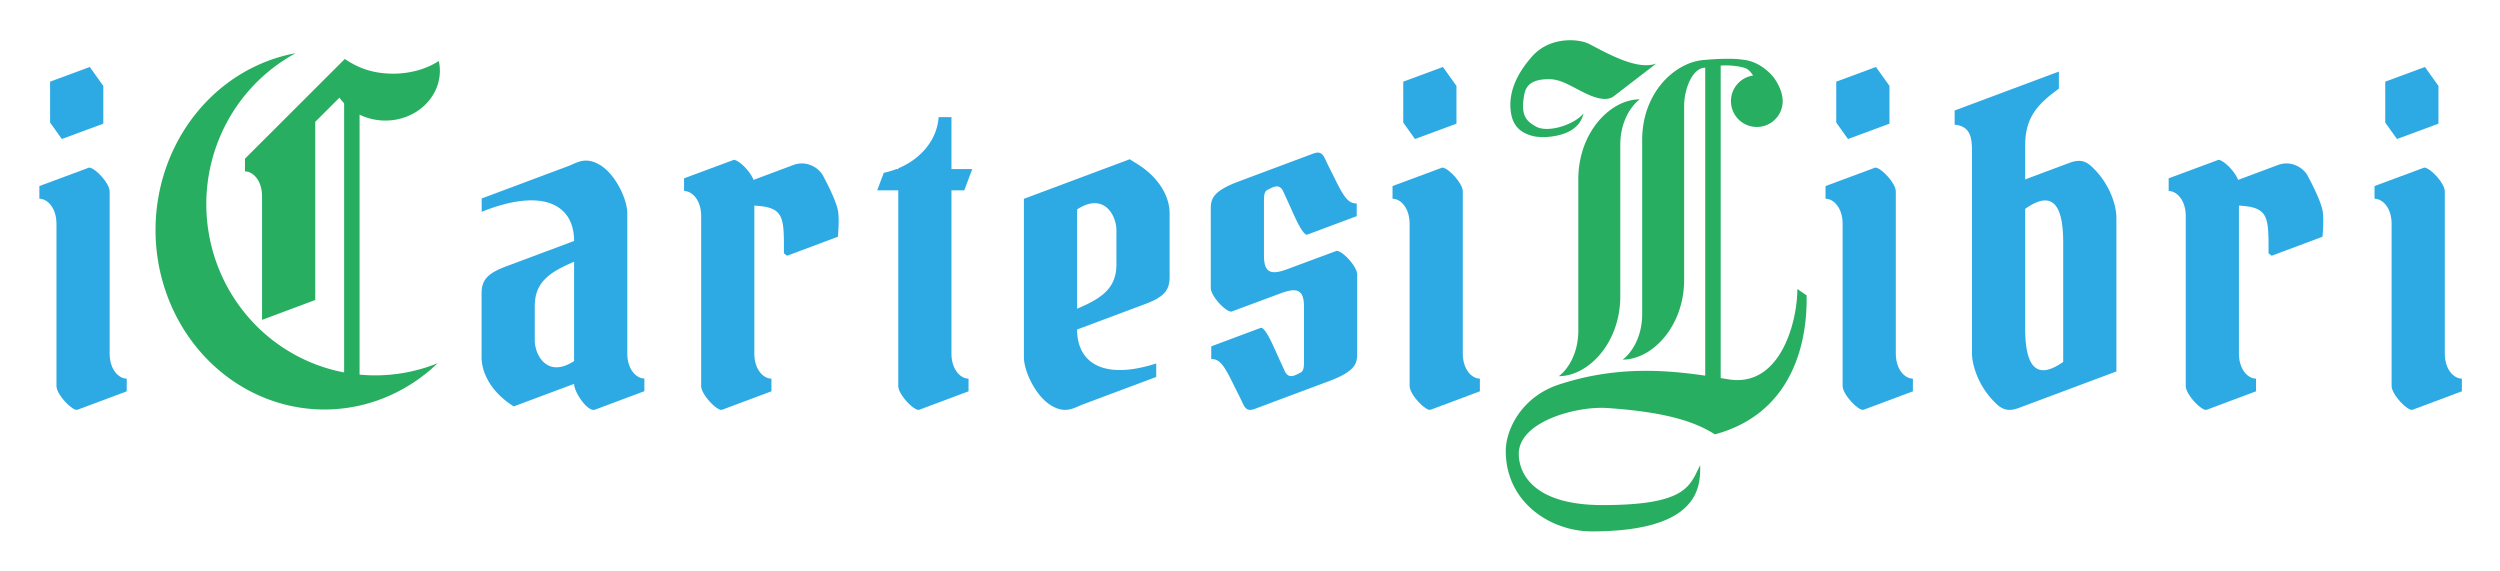
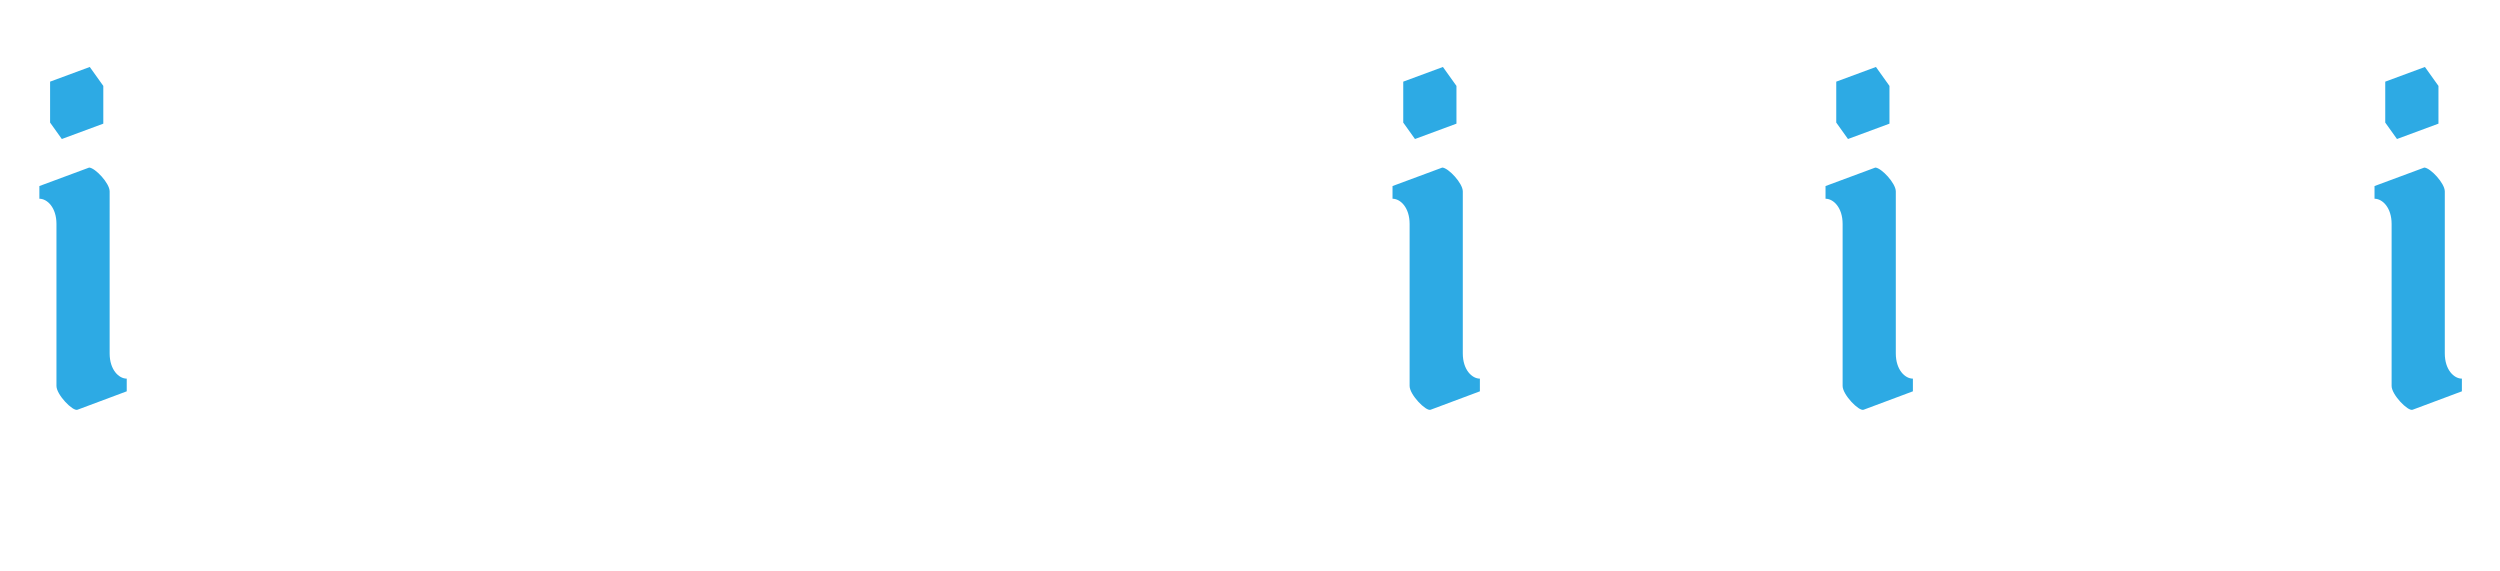
<svg xmlns="http://www.w3.org/2000/svg" xmlns:xlink="http://www.w3.org/1999/xlink" width="635" height="145">
  <g stroke-width="1.019" transform="matrix(.982 0 0 .981 3.107 -305.163)">
-     <path fill="#27ae60" d="M73.309 324.847a43.69 46.467 0 0 0-36.243 45.788 43.69 46.467 0 0 0 43.69 46.466 43.69 46.467 0 0 0 29.275-11.976 43.69 44.32 0 0 1-16.142 3.138 43.69 44.32 0 0 1-4.045-.19v-67.315a15.15 15.15 0 0 0 6.66 1.53c7.791.001 14.108-5.776 14.107-12.901 0-.848-.092-1.693-.273-2.524-3.24 2.114-7.433 3.283-11.78 3.283-4.76 0-8.691-1.182-12.535-3.806l-25.826 25.826v3.283c2.035 0 4.42 2.28 4.42 6.525v31.922l13.758-5.148v-46.135l6.258-6.258c.366.522.774 1.011 1.21 1.473v69.678A43.69 44.32 0 0 1 50.2 363.943a43.69 44.32 0 0 1 23.11-39.096z" />
    <path id="a" fill="#2daae4" fill-opacity="1" stroke-linecap="round" stroke-linejoin="round" stroke-width="3.058" d="m20.057 328.412-10.264 3.803v10.594l3.035 4.256 10.729-3.975v-9.771zM7.02 359.246v3.284c2.035 0 4.42 2.279 4.42 6.525v41.955c0 2.255 4.217 6.609 5.425 6.156l12.752-4.773v-3.283c-2.035 0-4.42-2.28-4.42-6.526V360.63c0-2.114-3.707-6.074-5.296-6.172z" />
-     <path fill="#2daae4" d="m143.798 354.086-22.372 8.376v3.45c15.75-6.32 23.902-1.923 23.902 7.556l-17.55 6.568c-4.857 1.817-6.38 3.528-6.38 7.021v16.526c0 3.95 2.384 8.986 8.32 12.72l15.61-5.843c0 2.138 3.5 7.392 5.426 6.672l12.752-4.774v-3.283c-2.035 0-4.42-2.28-4.42-6.525v-36.307c0-3.449-2.894-9.775-6.799-12.287-3.962-2.55-6.255-.706-8.489.13zm1.53 24.76v25.704c-6.837 4.526-10.172-1.424-10.172-5.393v-8.797c0-6.171 3.71-8.774 10.172-11.514zm143.717-26.538-27.37 10.244v41.06c0 3.45 2.895 9.776 6.8 12.288 3.962 2.549 6.254.705 8.488-.131l18.935-7.088v-3.502c-13.486 4.368-20.464-.032-20.464-8.791l17.55-6.568c4.857-1.818 6.38-3.528 6.38-7.022v-16.525c0-3.951-2.384-8.987-8.321-12.721zm-9.139 11.373c3.823-.05 5.7 4.04 5.7 7.018v8.796c0 6.172-3.711 8.775-10.172 11.514v-25.703c1.709-1.132 3.198-1.608 4.472-1.625zm-93.25-11.224-12.88 4.79v3.283c2.034 0 4.42 2.279 4.42 6.525v43.955c0 2.255 4.217 6.609 5.425 6.156l12.752-4.773v-3.283c-2.035 0-4.42-2.28-4.42-6.526v-38.273c7.788.408 7.658 2.947 7.658 12.34l.805.642 13.143-4.92s.46-4.636 0-6.884c-.626-3.058-3.68-8.61-3.68-8.61-.895-2.094-4.167-4.458-7.844-3.082l-10.297 3.854c-.791-2.167-3.714-5.11-5.082-5.194zm52.965-11.058a18.884 15.804 0 0 1-10.441 13.258v.185h-.467a18.884 15.804 0 0 1-3.283.979l-1.698 4.53h5.448v50.659c0 2.255 4.217 6.609 5.425 6.156l12.752-4.773v-3.283c-2.035 0-4.42-2.28-4.42-6.526v-42.232h3.32l2.063-5.51h-5.382V341.4zm331.035 11.058-12.88 4.79v3.283c2.034 0 4.42 2.279 4.42 6.525v43.955c0 2.255 4.217 6.609 5.425 6.156l12.752-4.773v-3.283c-2.035 0-4.42-2.28-4.42-6.526v-38.273c7.788.408 7.658 2.947 7.658 12.34l.805.642 13.143-4.92s.46-4.636 0-6.884c-.626-3.058-3.68-8.61-3.68-8.61-.895-2.094-4.167-4.458-7.844-3.082l-10.297 3.854c-.791-2.167-3.714-5.11-5.082-5.194zm-232.785-1.863c-.422-.038-.91.078-1.506.3l-19.119 7.157c-7.194 2.693-7.234 4.81-7.234 7.463v20.09c0 2.113 3.708 6.07 5.297 6.17l12.88-4.787c4.475-1.663 5.936-.625 5.936 3.62v14.08c0 1.432-.097 2.44-.883 2.848-.813.422-1.626.898-2.44.914-.424.01-1.15-.184-1.626-1.226l-1.748-3.828c-.937-2.051-3.335-7.87-4.543-7.418l-12.752 4.773v3.283c2.035 0 3.159 1.214 5.81 6.715.56 1.161 1.443 2.801 2.336 4.752.833 1.819 1.66 1.986 3.25 1.39l19.12-7.155c7.194-2.693 7.234-4.81 7.234-7.463v-20.09c0-2.114-3.708-6.07-5.297-6.17l-12.88 4.787c-4.475 1.663-5.936.625-5.936-3.621v-14.08c0-1.431.096-2.44.882-2.848.813-.421 1.627-.897 2.44-.914.424-.009 1.15.185 1.627 1.227l1.748 3.828c.936 2.05 3.334 7.87 4.543 7.418l12.752-4.774v-3.283c-2.035 0-3.16-1.213-5.81-6.715-.56-1.16-1.444-2.8-2.337-4.752-.52-1.136-1.04-1.628-1.744-1.691zm191.508-21-26.963 10.094v3.678c4.298.364 4.488 3.731 4.488 7.088v52.049c0 3.118 1.675 8.88 6.487 13.298 1.879 1.726 3.592 1.654 5.724.856l11.38-4.26 13.757-5.15V367.42c0-3.119-1.675-8.883-6.486-13.301-1.178-1.082-2.29-1.455-3.479-1.389-.713.04-1.454.238-2.254.537l-11.37 4.258v-8.88c0-7.284 3.361-10.735 8.716-14.614zm-3.402 33.381c3.55.153 4.517 5.087 4.517 10.871v30.928c-7.97 5.648-9.832-.7-9.832-8.697v-30.93c2.206-1.562 3.956-2.23 5.315-2.172z" />
-     <path fill="#27ae60" d="M403.34 321.494c-3.246-.077-7.266.882-10.174 4.143-3.41 3.824-6.271 8.801-5.557 14.27.335 2.56 1.37 5.171 5.43 6.312 2.844.799 7.702.212 10.354-1.516 1.71-1.115 2.64-2.545 3.03-4.293-2.108 2.794-9.163 5.284-12.405 3.379-2.239-1.315-4.041-2.68-2.873-8.43.45-2.221 2.01-3.787 6.314-3.787 2.695 0 4.736 1.221 8.082 2.967 2.424 1.265 6.434 3.205 8.71 1.451l10.987-8.459c-4.662 1.71-11.587-2.027-17.299-5.05-.983-.521-2.652-.94-4.6-.987zm34.146 5.117c-7.544.63-15.892 8.532-15.892 20.715v45.07c0 6.018-2.774 10.09-5.035 11.787 7.57 0 15.892-8.531 15.892-20.714v-45.073c0-4.061 2.058-9.785 5.451-9.785v79.727c-11.572-1.69-23.83-2.274-37.775 2.281-9.734 3.18-13.816 11.68-13.816 17.211 0 13.392 11.678 20.832 22.222 20.832 28.566 0 28.069-12.146 28.069-17.166-2.698 5.348-3.412 10.354-25.254 10.354-18.272 0-21.672-8.512-21.672-13.258 0-8.395 14.982-12.428 22.935-11.87 10.876.765 20.914 2.351 27.78 6.819 24.554-6.616 23.738-32.227 23.738-35.986l-2.399-1.643c0 8.628-4.468 25.674-17.931 23.36-.628-.109-1.266-.205-1.897-.31v-80.911c2.32-.127 4.58.08 6.315.65.753.247 1.458.952 2.064 1.932a6.692 6.692 0 1 0 7.66 6.62c0-2.67-1.692-5.642-3.283-7.198-2-1.958-4.27-3.134-6.441-3.444-1.55-.221-2.465-.317-4.54-.316-2.418 0-4.597.183-6.19.316zm-16.52 10.182c-7.57 0-15.892 8.531-15.892 20.715v39.181c0 6.018-2.773 10.09-5.035 11.787 7.57 0 15.893-8.531 15.893-20.714V348.58c0-6.018 2.773-10.09 5.035-11.787z" color="#000" font-family="sans-serif" font-weight="400" overflow="visible" style="line-height:normal;font-variant-ligatures:normal;font-variant-position:normal;font-variant-caps:normal;font-variant-numeric:normal;font-variant-alternates:normal;font-variant-east-asian:normal;font-feature-settings:normal;font-variation-settings:normal;text-indent:0;text-align:start;text-decoration-line:none;text-decoration-style:solid;text-decoration-color:#000;text-transform:none;text-orientation:mixed;white-space:normal;shape-padding:0;shape-margin:0;inline-size:0;isolation:auto;mix-blend-mode:normal;solid-color:#000;solid-opacity:1" />
    <use xlink:href="#a" width="100%" height="100%" fill="#2daae4" stroke-width="1.039" transform="translate(350)" />
    <use xlink:href="#a" width="100%" height="100%" fill="#2daae4" stroke-width="1.039" transform="translate(462)" />
    <use xlink:href="#a" width="100%" height="100%" fill="#2daae4" stroke-width="1.039" transform="translate(604)" />
  </g>
</svg>